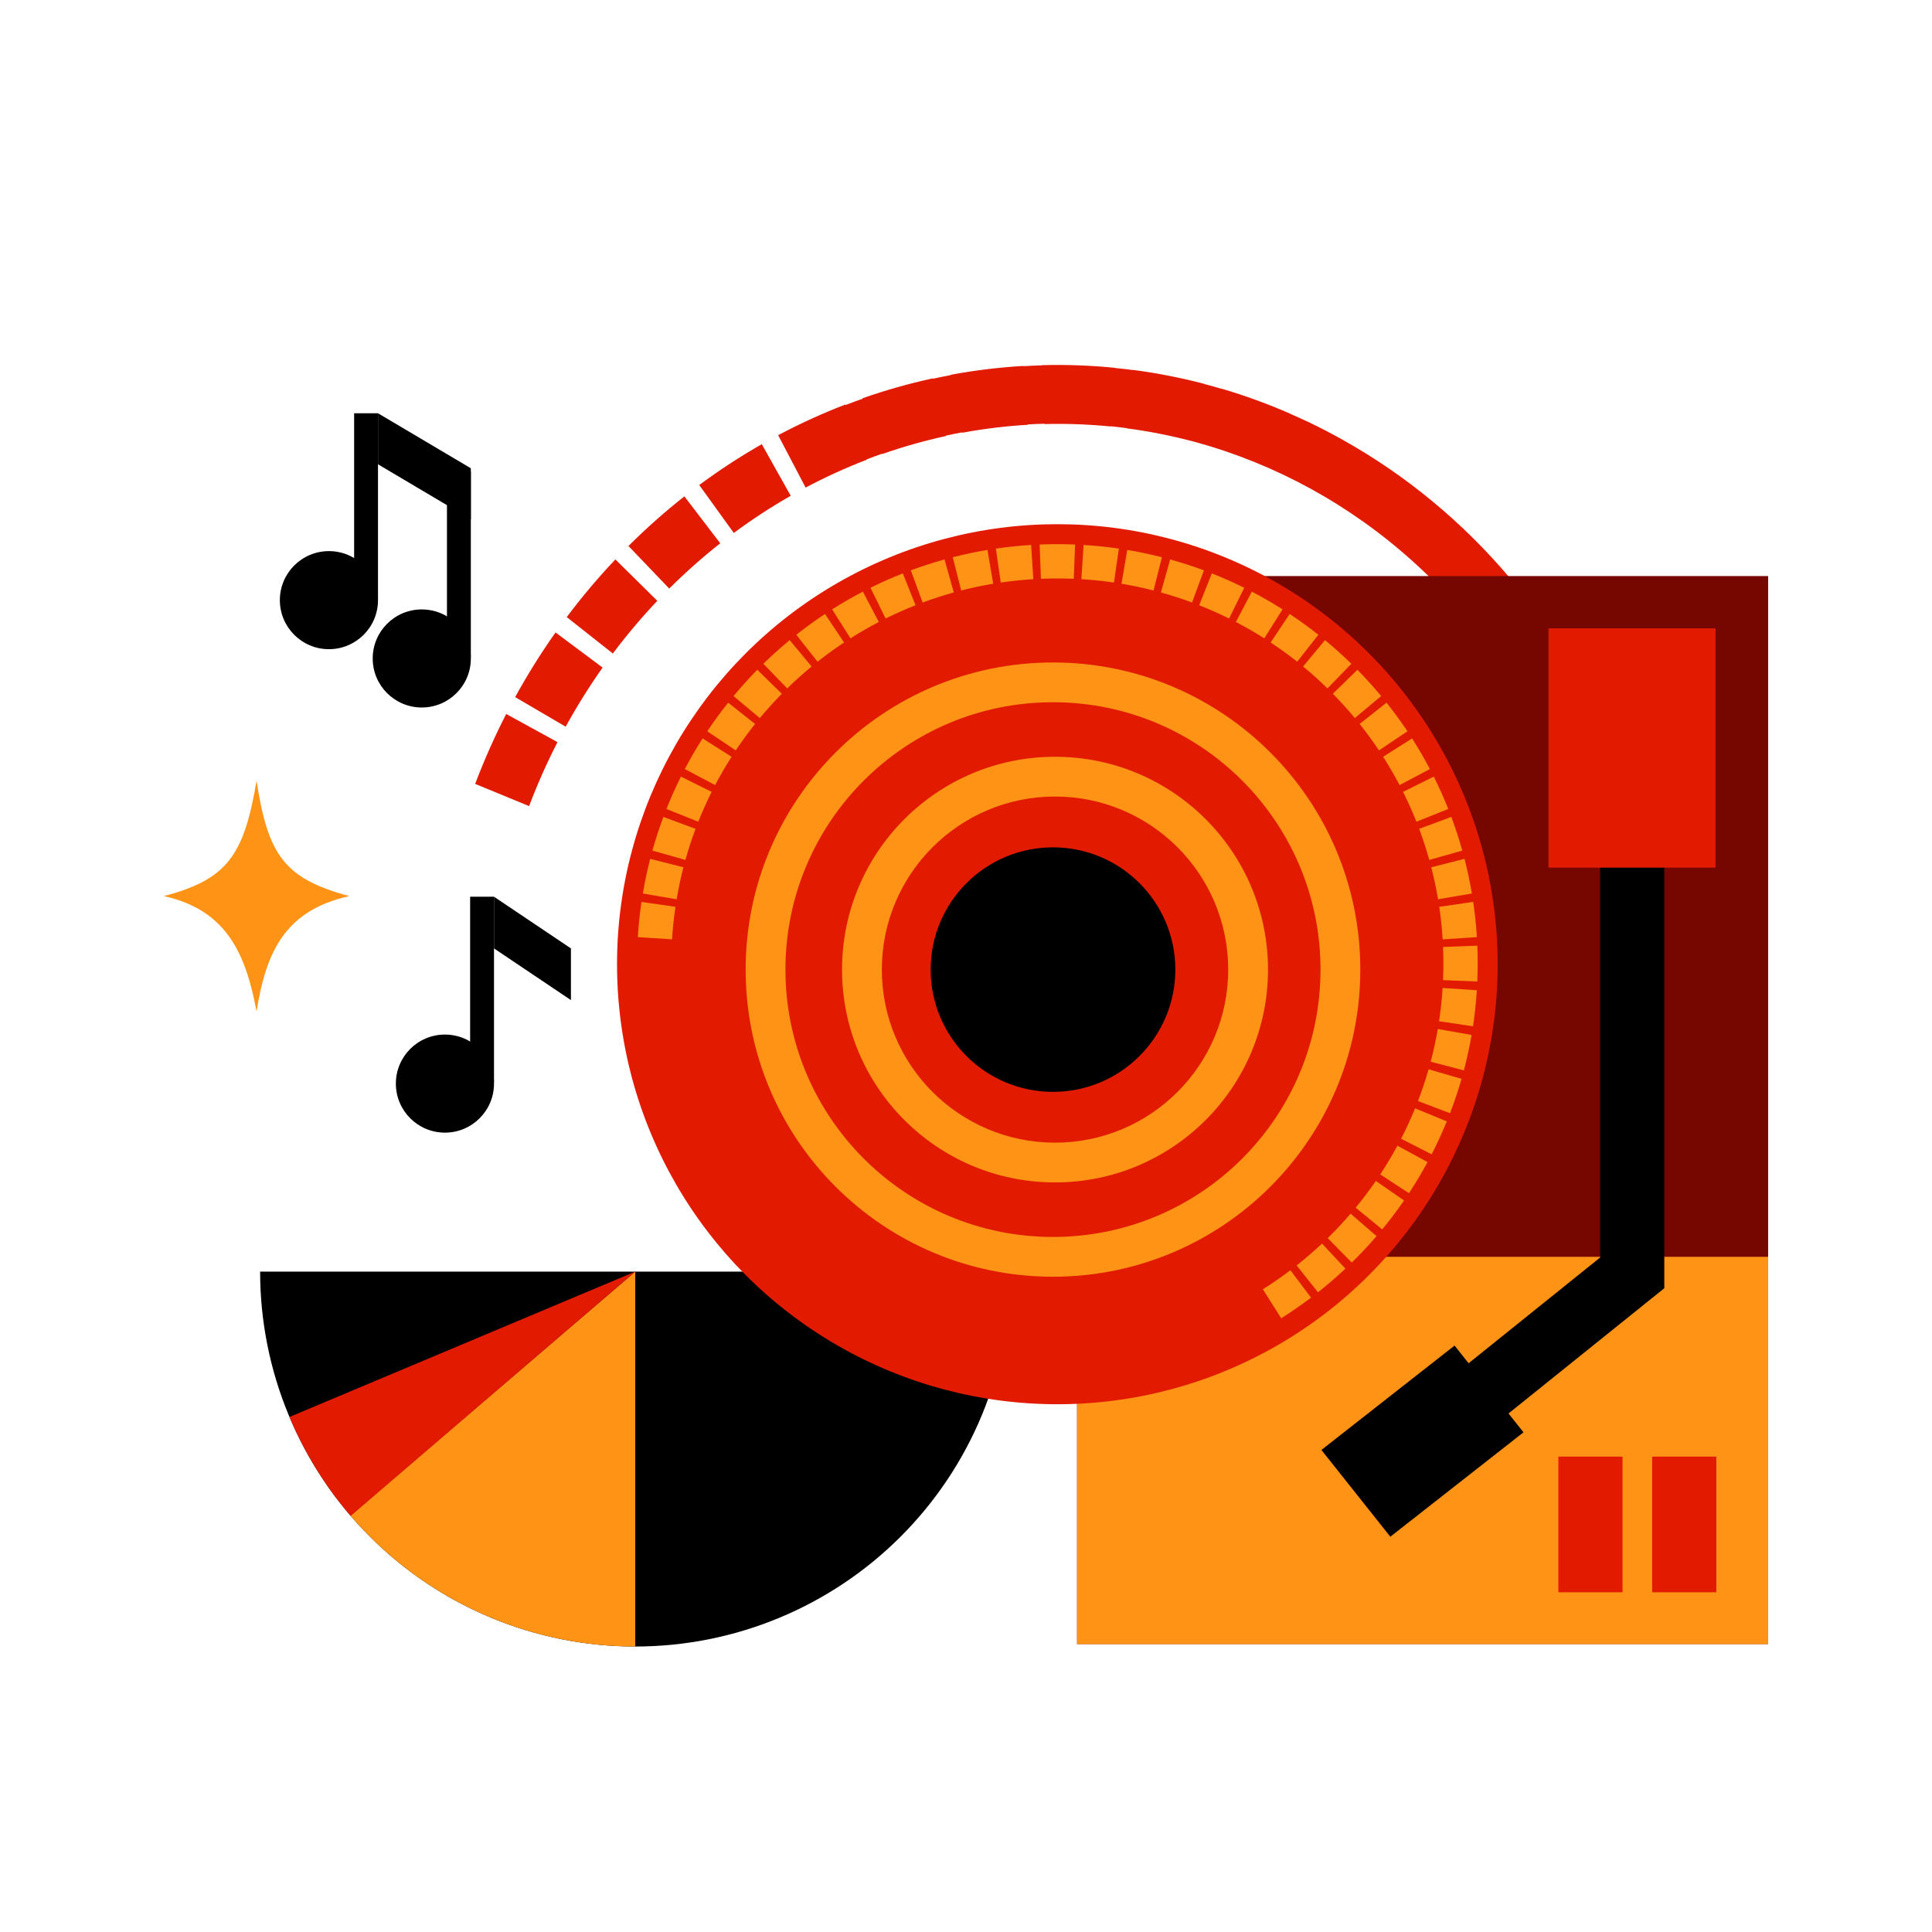
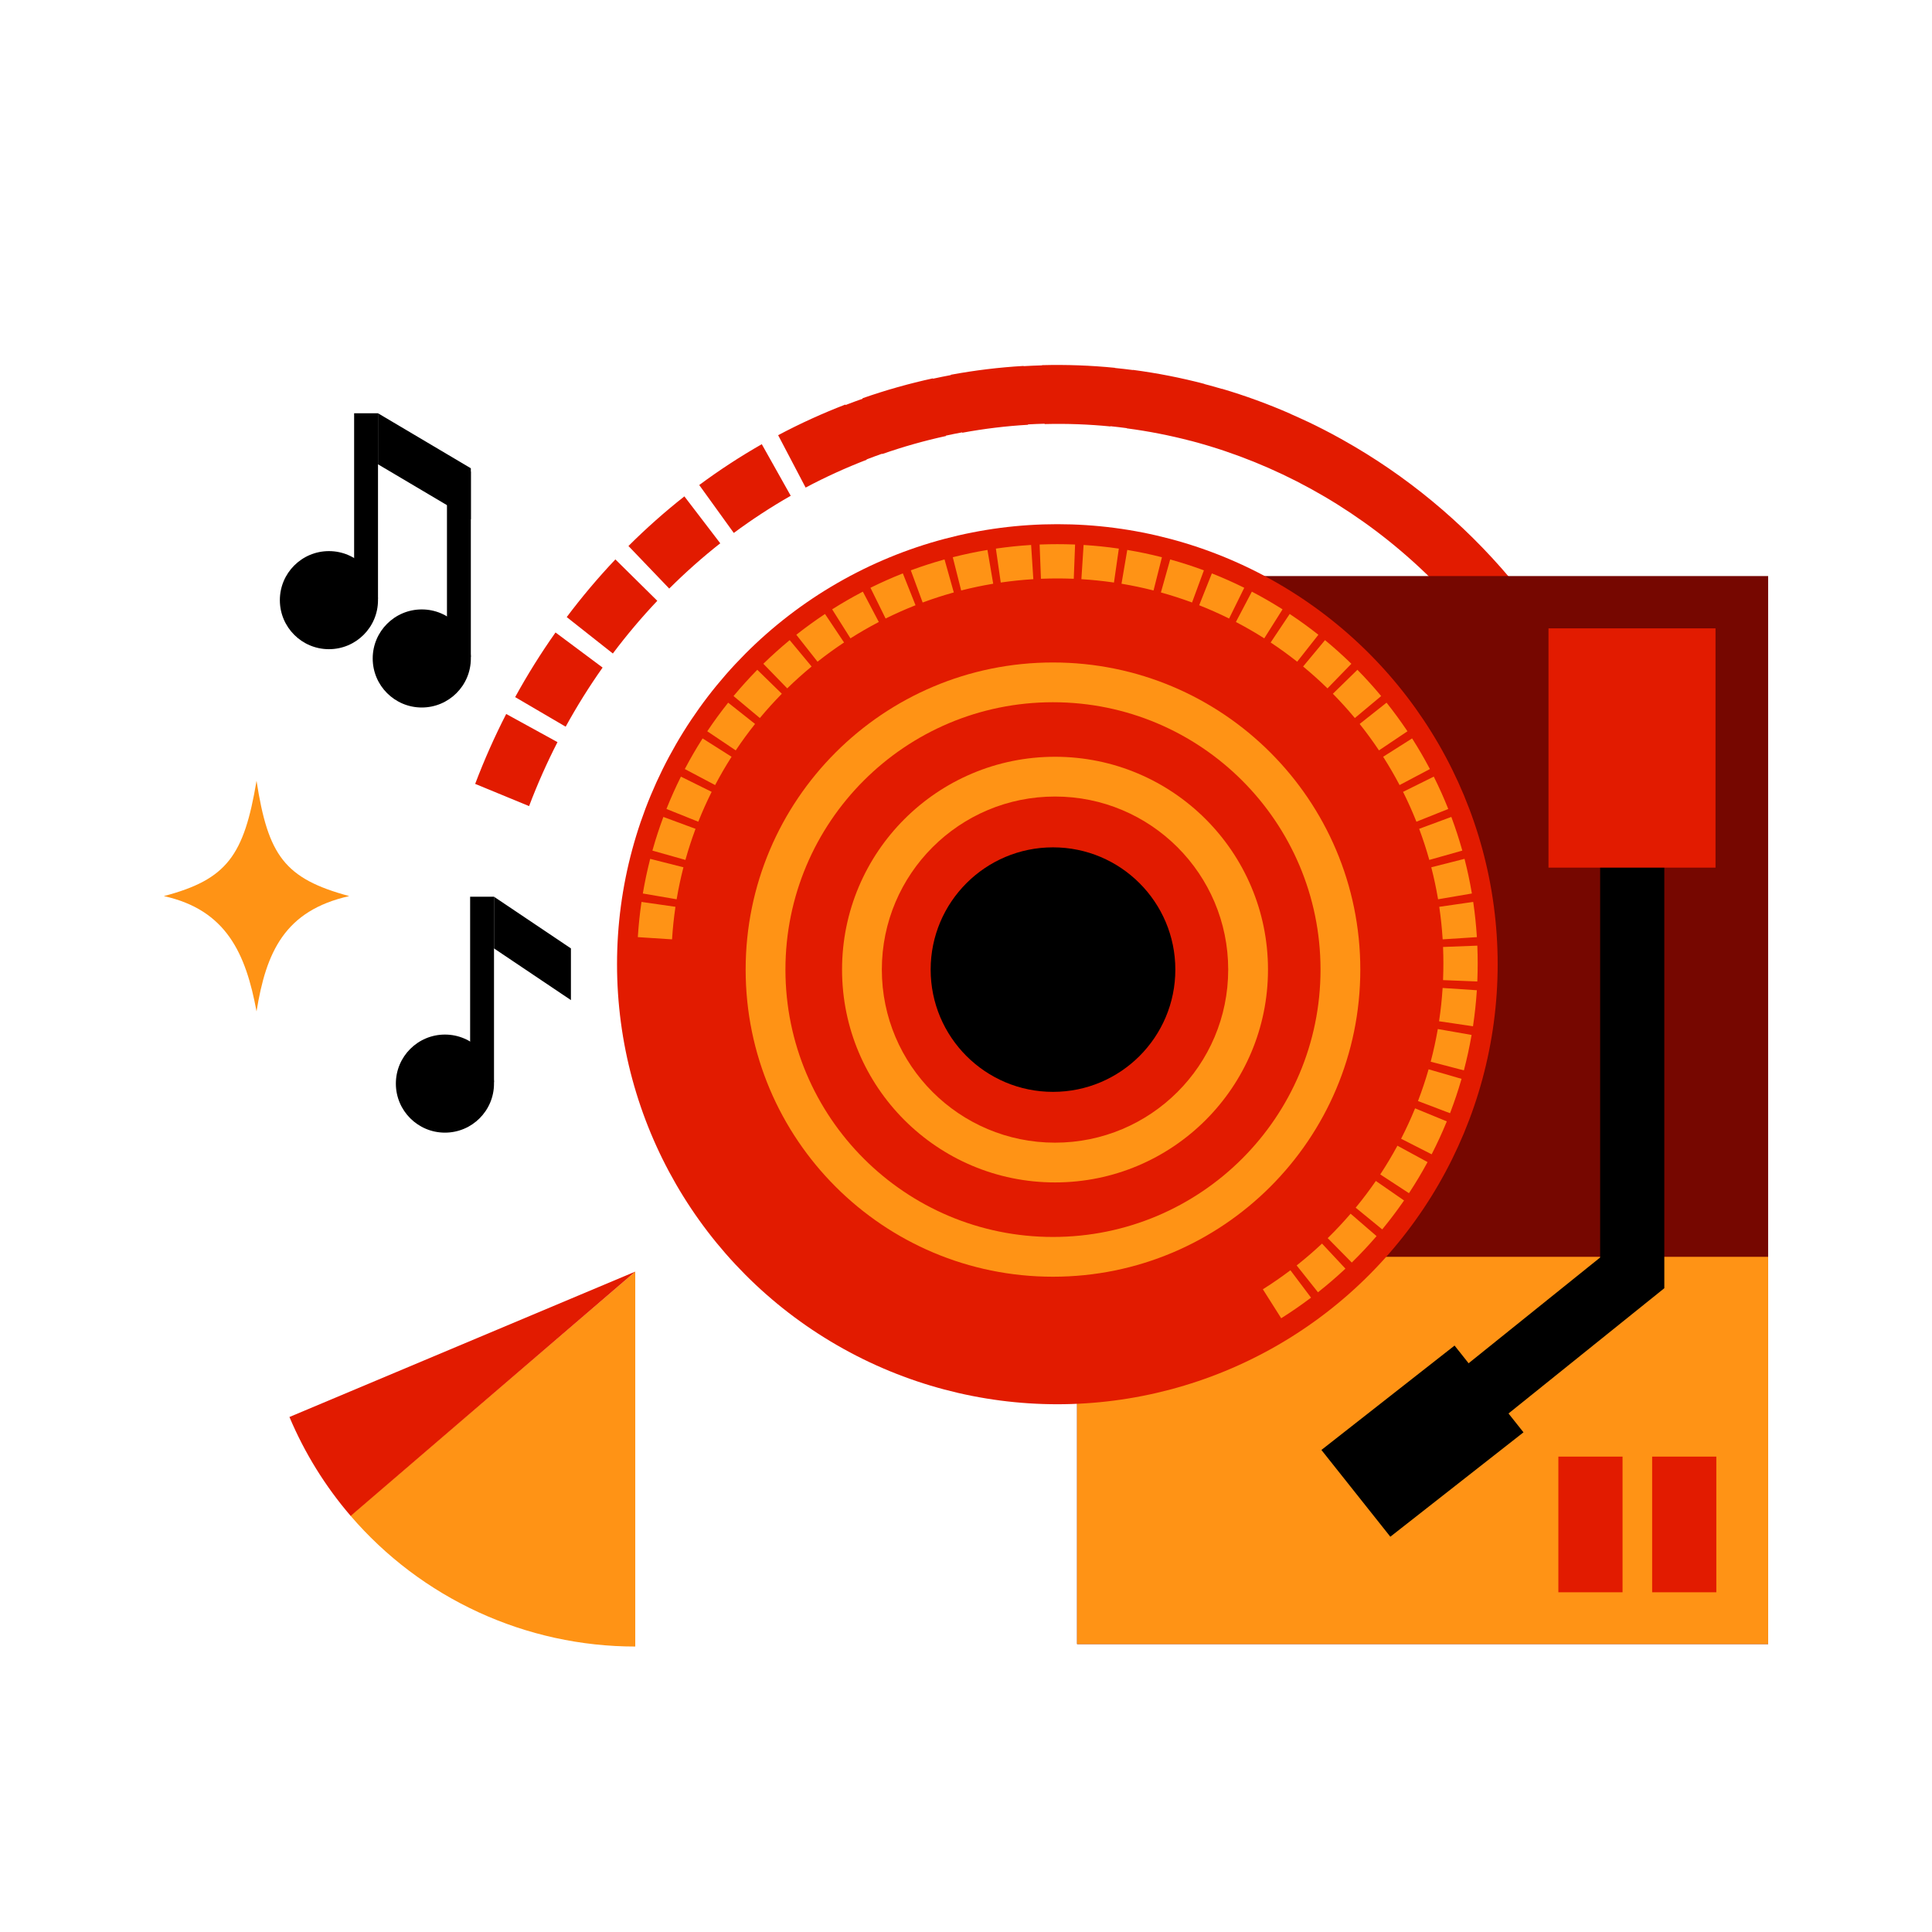
<svg xmlns="http://www.w3.org/2000/svg" width="283" height="283" viewBox="0 0 283 283" fill="none">
-   <path d="M148.009 186.267C148.009 193.479 146.588 200.62 143.826 207.283C141.064 213.946 137.017 220 131.914 225.099C126.811 230.199 120.753 234.244 114.085 237.004C107.418 239.764 100.272 241.184 93.055 241.184C85.839 241.184 78.693 239.764 72.025 237.004C65.358 234.244 59.3 230.199 54.197 225.099C49.094 220 45.046 213.946 42.285 207.283C39.523 200.62 38.102 193.479 38.102 186.267L93.055 186.267H148.009Z" fill="black" />
  <path d="M93.052 241.185C85.125 241.185 77.292 239.471 70.091 236.161C62.889 232.852 56.489 228.024 51.33 222.01L93.052 186.268L93.052 241.185Z" fill="#FF9315" />
  <path d="M51.368 222.052C47.642 217.717 44.616 212.828 42.398 207.561L93.053 186.268L51.368 222.052Z" fill="#E21B00" />
  <path fill-rule="evenodd" clip-rule="evenodd" d="M238.395 179.588C237.334 182.766 236.118 185.882 234.753 188.925C234.788 188.817 234.822 188.709 234.856 188.602L227.481 184.223C228.557 181.749 229.526 179.224 230.383 176.654L238.395 179.588ZM69.603 114.824C70.93 111.319 72.449 107.899 74.149 104.583L81.661 108.707C80.105 111.741 78.716 114.87 77.501 118.078L69.603 114.824ZM240.733 171.475C240.288 173.303 239.793 175.114 239.249 176.908L231.164 174.202C231.662 172.561 232.115 170.904 232.522 169.232C232.927 167.569 233.285 165.898 233.597 164.22L241.908 165.996C241.567 167.831 241.175 169.658 240.733 171.475ZM75.46 102.112C77.254 98.843 79.228 95.681 81.374 92.644L88.269 97.786C86.307 100.563 84.501 103.455 82.86 106.446L75.46 102.112ZM243.514 152.048C243.344 155.788 242.966 159.522 242.383 163.231L234.031 161.691C234.565 158.301 234.909 154.888 235.065 151.471L243.514 152.048ZM83.015 90.39C84.129 88.905 85.286 87.452 86.484 86.033C87.667 84.631 88.887 83.267 90.142 81.942L96.281 88.006C95.136 89.216 94.021 90.462 92.94 91.743C91.845 93.04 90.788 94.368 89.769 95.726L83.015 90.39ZM243.173 137.959C243.526 141.705 243.669 145.47 243.603 149.233L235.146 148.899C235.207 145.463 235.076 142.027 234.754 138.61L243.173 137.959ZM92.056 79.978C94.655 77.388 97.391 74.961 100.249 72.709L105.503 79.582C102.898 81.634 100.402 83.848 98.029 86.213L92.056 79.978ZM242.496 132.432C242.632 133.336 242.756 134.241 242.867 135.148L234.475 136.048C234.379 135.261 234.272 134.475 234.155 133.69L234.101 133.698C233.241 128.006 231.831 122.332 229.837 116.751C220.522 90.676 200.594 72.487 177.246 65.371C177.096 65.326 176.946 65.281 176.796 65.237L176.797 65.236C176.027 65.007 175.255 64.789 174.478 64.584L174.477 64.59C171.379 63.779 168.23 63.161 165.048 62.743L165.051 62.715C164.259 62.609 163.464 62.515 162.667 62.434L162.665 62.468C161.077 62.31 159.482 62.201 157.882 62.142C156.26 62.083 154.638 62.074 153.018 62.117L153.015 62.066C152.206 62.086 151.396 62.119 150.585 62.166L150.589 62.22C147.359 62.407 144.14 62.798 140.949 63.388L140.938 63.331C140.144 63.478 139.35 63.638 138.556 63.811L138.569 63.867C135.418 64.552 132.3 65.433 129.23 66.507L129.212 66.459C128.451 66.726 127.691 67.006 126.932 67.298L126.95 67.344C125.443 67.924 123.949 68.55 122.47 69.223C120.961 69.91 119.473 70.643 118.008 71.421L113.983 63.747C115.595 62.891 117.232 62.084 118.893 61.328C120.521 60.587 122.166 59.897 123.827 59.259L123.854 59.328C124.689 59.007 125.525 58.699 126.363 58.405L126.339 58.337C129.724 57.152 133.165 56.18 136.645 55.424L136.657 55.476C137.533 55.284 138.408 55.106 139.284 54.942L139.275 54.895C142.8 54.242 146.36 53.81 149.936 53.602L149.938 53.635C150.835 53.581 151.731 53.543 152.626 53.518L152.625 53.489C154.419 53.441 156.215 53.45 158.013 53.517C159.786 53.582 161.554 53.703 163.315 53.878L163.313 53.901C164.196 53.989 165.077 54.09 165.956 54.205L165.958 54.183C169.488 54.647 172.981 55.332 176.421 56.233L176.416 56.252C177.278 56.478 178.137 56.717 178.991 56.969L178.996 56.95C182.415 57.962 185.774 59.189 189.057 60.627L189.052 60.638C189.872 60.996 190.687 61.367 191.496 61.75L191.5 61.743C193.115 62.511 194.71 63.331 196.282 64.203C196.442 64.292 196.601 64.381 196.76 64.471C215.067 74.734 229.994 91.783 237.887 113.879C240.069 119.986 241.613 126.195 242.553 132.423L242.496 132.432ZM102.424 71.047C105.363 68.868 108.422 66.871 111.586 65.066L115.827 72.621C112.949 74.263 110.164 76.082 107.486 78.067L102.424 71.047Z" fill="#E21B00" />
  <rect x="157.768" y="84.382" width="101.231" height="156.441" fill="#760700" />
  <rect x="157.768" y="184.099" width="101.231" height="56.724" fill="#FF9315" />
  <ellipse cx="154.881" cy="141.239" rx="64.498" ry="64.455" fill="#E21B00" />
  <ellipse cx="154.243" cy="142.028" rx="17.92" ry="17.908" fill="black" />
  <path fill-rule="evenodd" clip-rule="evenodd" d="M154.24 102.864C132.596 102.864 115.051 120.398 115.051 142.027C115.051 163.656 132.596 181.19 154.24 181.19C175.884 181.19 193.43 163.656 193.43 142.027C193.43 120.398 175.884 102.864 154.24 102.864ZM109.223 142.027C109.223 117.181 129.378 97.04 154.24 97.04C179.103 97.04 199.258 117.181 199.258 142.027C199.258 166.873 179.103 187.014 154.24 187.014C129.378 187.014 109.223 166.873 109.223 142.027Z" fill="#FF9315" />
  <path fill-rule="evenodd" clip-rule="evenodd" d="M154.54 116.676C140.53 116.676 129.172 128.026 129.172 142.027C129.172 156.028 140.53 167.378 154.54 167.378C168.55 167.378 179.908 156.028 179.908 142.027C179.908 128.026 168.55 116.676 154.54 116.676ZM123.344 142.027C123.344 124.81 137.311 110.852 154.54 110.852C171.769 110.852 185.736 124.81 185.736 142.027C185.736 159.245 171.769 173.202 154.54 173.202C137.311 173.202 123.344 159.245 123.344 142.027Z" fill="#FF9315" />
-   <ellipse cx="154.879" cy="141.239" rx="4.274" ry="4.271" fill="black" />
  <ellipse cx="65.174" cy="158.727" rx="7.188" ry="7.183" fill="black" />
  <rect x="68.865" y="131.352" width="3.497" height="27.18" fill="black" />
  <path d="M72.361 138.923L72.361 131.352L83.629 138.923L83.629 146.495L72.361 138.923Z" fill="black" />
  <ellipse cx="48.182" cy="87.91" rx="7.188" ry="7.183" fill="black" />
  <ellipse cx="61.782" cy="96.452" rx="7.188" ry="7.183" fill="black" />
  <rect x="51.873" y="60.535" width="3.497" height="27.18" fill="black" />
  <rect x="65.471" y="69.079" width="3.497" height="27.18" fill="black" />
  <path d="M55.369 68.01L55.369 60.535L68.968 68.592L68.968 76.066L55.369 68.01Z" fill="black" />
  <path d="M51.154 131.26C41.688 133.388 38.98 139.464 37.577 148.15C36.007 139.663 33.149 133.278 24 131.26C33.246 128.831 35.742 125.331 37.577 114.371C39.271 125.338 41.688 128.699 51.154 131.26Z" fill="#FF9315" />
  <path fill-rule="evenodd" clip-rule="evenodd" d="M234.39 184.198V121.957H243.79V188.697L217.994 209.437L212.102 202.118L234.39 184.198Z" fill="black" />
  <path fill-rule="evenodd" clip-rule="evenodd" d="M242.008 233.237L242.008 213.365L251.408 213.365L251.408 233.237L242.008 233.237Z" fill="#E21B00" />
  <rect width="24.782" height="16.231" transform="matrix(0.787 -0.617 0.622 0.783 193.561 212.39)" fill="black" />
  <rect x="226.824" y="127.09" width="35.05" height="24.466" transform="rotate(-90 226.824 127.09)" fill="#E21B00" />
  <path fill-rule="evenodd" clip-rule="evenodd" d="M228.27 233.237L228.27 213.365L237.67 213.365L237.67 233.237L228.27 233.237Z" fill="#E21B00" />
  <path fill-rule="evenodd" clip-rule="evenodd" d="M152.651 84.593C153.391 84.564 154.134 84.55 154.881 84.55C155.628 84.55 156.371 84.564 157.111 84.593L157.291 79.937C156.491 79.906 155.688 79.891 154.881 79.891C154.074 79.891 153.271 79.906 152.472 79.937L152.651 84.593ZM158.594 84.669C160.086 84.765 161.562 84.919 163.02 85.127L163.681 80.515C162.104 80.289 160.507 80.123 158.893 80.019L158.594 84.669ZM146.742 85.127C148.2 84.919 149.677 84.765 151.169 84.669L150.869 80.019C149.256 80.123 147.659 80.289 146.081 80.515L146.742 85.127ZM164.487 85.357C165.957 85.607 167.409 85.914 168.838 86.274L169.979 81.757C168.432 81.366 166.86 81.034 165.269 80.764L164.487 85.357ZM140.924 86.274C142.354 85.914 143.805 85.607 145.276 85.357L144.494 80.764C142.902 81.034 141.331 81.366 139.783 81.757L140.924 86.274ZM170.273 86.656C171.707 87.058 173.118 87.516 174.504 88.025L176.114 83.652C174.614 83.1 173.086 82.606 171.533 82.17L170.273 86.656ZM135.258 88.025C136.644 87.516 138.055 87.058 139.489 86.656L138.23 82.17C136.677 82.606 135.149 83.1 133.649 83.652L135.258 88.025ZM175.891 88.555C177.273 89.105 178.629 89.708 179.956 90.361L182.016 86.181C180.58 85.474 179.112 84.822 177.615 84.226L175.891 88.555ZM129.807 90.361C131.133 89.708 132.489 89.106 133.872 88.555L132.147 84.227C130.651 84.822 129.183 85.474 127.747 86.181L129.807 90.361ZM181.278 91.034C182.594 91.725 183.88 92.466 185.133 93.255L187.619 89.313C186.263 88.46 184.872 87.657 183.447 86.909L181.278 91.034ZM124.63 93.255C125.883 92.466 127.168 91.725 128.485 91.034L126.316 86.909C124.891 87.657 123.499 88.46 122.144 89.314L124.63 93.255ZM186.377 94.062C187.613 94.886 188.815 95.758 189.98 96.674L192.863 93.012C191.603 92.021 190.303 91.078 188.965 90.186L186.377 94.062ZM119.783 96.674C120.948 95.758 122.149 94.886 123.385 94.062L120.797 90.186C119.46 91.078 118.16 92.021 116.899 93.012L119.783 96.674ZM191.134 97.606C192.276 98.553 193.381 99.545 194.445 100.578L197.694 97.236C196.542 96.118 195.347 95.046 194.111 94.02L191.134 97.606ZM115.317 100.578C116.382 99.545 117.486 98.553 118.629 97.606L115.651 94.02C114.415 95.046 113.22 96.118 112.069 97.236L115.317 100.578ZM195.496 101.625C196.533 102.685 197.529 103.786 198.481 104.925L202.059 101.938C201.029 100.706 199.952 99.515 198.83 98.368L195.496 101.625ZM111.282 104.925C112.234 103.786 113.229 102.685 114.266 101.625L110.932 98.368C109.81 99.515 108.733 100.706 107.703 101.938L111.282 104.925ZM199.417 106.075C200.337 107.236 201.213 108.435 202.041 109.667L205.912 107.069C205.015 105.735 204.068 104.439 203.072 103.182L199.417 106.075ZM107.722 109.667C108.55 108.435 109.425 107.236 110.346 106.075L106.691 103.182C105.695 104.439 104.747 105.735 103.851 107.069L107.722 109.667ZM202.852 110.908C203.645 112.158 204.39 113.44 205.085 114.754L209.207 112.575C208.454 111.154 207.647 109.765 206.789 108.412L202.852 110.908ZM104.677 114.754C105.372 113.44 106.118 112.158 106.911 110.908L102.973 108.412C102.115 109.765 101.308 111.154 100.556 112.575L104.677 114.754ZM205.761 116.073C206.418 117.397 207.024 118.75 207.578 120.13L211.906 118.398C211.306 116.903 210.65 115.437 209.939 114.004L205.761 116.073ZM102.185 120.13C102.738 118.75 103.344 117.397 104.001 116.073L99.824 114.004C99.112 115.437 98.456 116.903 97.857 118.398L102.185 120.13ZM208.111 121.514C208.624 122.898 209.084 124.307 209.488 125.739L213.975 124.473C213.537 122.922 213.039 121.395 212.484 119.897L208.111 121.514ZM100.274 125.739C100.679 124.307 101.139 122.898 101.651 121.514L97.279 119.897C96.724 121.395 96.225 122.922 95.787 124.473L100.274 125.739ZM209.873 127.172C210.236 128.6 210.544 130.05 210.796 131.519L215.392 130.732C215.119 129.142 214.785 127.572 214.392 126.025L209.873 127.172ZM98.966 131.519C99.218 130.05 99.527 128.6 99.89 127.172L95.371 126.025C94.978 127.572 94.643 129.142 94.371 130.732L98.966 131.519ZM211.027 132.984C211.237 134.44 211.392 135.915 211.489 137.406L216.141 137.104C216.037 135.491 215.869 133.895 215.642 132.319L211.027 132.984ZM98.274 137.406C98.371 135.915 98.525 134.44 98.735 132.984L94.121 132.319C93.893 133.895 93.726 135.491 93.621 137.104L98.274 137.406ZM211.565 138.887C211.594 139.626 211.609 140.368 211.609 141.115C211.609 141.878 211.593 142.639 211.563 143.395L216.222 143.58C216.255 142.762 216.271 141.94 216.271 141.115C216.271 140.308 216.255 139.505 216.224 138.706L211.565 138.887ZM211.483 144.912C211.381 146.44 211.219 147.951 210.998 149.442L215.611 150.124C215.85 148.509 216.025 146.873 216.135 145.221L211.483 144.912ZM210.756 150.941C210.492 152.446 210.168 153.93 209.787 155.392L214.298 156.567C214.711 154.984 215.062 153.376 215.348 151.746L210.756 150.941ZM209.384 156.855C208.959 158.32 208.476 159.761 207.938 161.175L212.297 162.83C212.879 161.299 213.402 159.739 213.862 158.152L209.384 156.855ZM207.379 162.586C206.799 163.995 206.164 165.375 205.475 166.724L209.629 168.841C210.375 167.38 211.063 165.885 211.691 164.36L207.379 162.586ZM204.767 168.068C204.039 169.405 203.259 170.709 202.428 171.978L206.331 174.528C207.229 173.154 208.074 171.742 208.862 170.295L204.767 168.068ZM201.579 173.238C200.713 174.488 199.797 175.702 198.835 176.876L202.442 179.828C203.483 178.558 204.474 177.244 205.412 175.892L201.579 173.238ZM197.856 178.039C196.861 179.189 195.821 180.298 194.738 181.365L198.011 184.684C199.182 183.53 200.307 182.33 201.383 181.086L197.856 178.039ZM193.641 182.416C192.531 183.453 191.378 184.446 190.187 185.392L193.087 189.04C194.376 188.017 195.622 186.943 196.824 185.821L193.641 182.416ZM188.984 186.321C187.77 187.232 186.519 188.097 185.232 188.911L187.727 192.847C189.119 191.967 190.473 191.031 191.786 190.045L188.984 186.321Z" fill="#FF9315" />
  <path fill-rule="evenodd" clip-rule="evenodd" d="M152.66 80.11L152.826 84.405C153.508 84.381 154.194 84.369 154.882 84.369C155.57 84.369 156.256 84.381 156.938 84.405L157.104 80.11C156.366 80.084 155.626 80.071 154.882 80.071C154.138 80.071 153.398 80.084 152.66 80.11ZM152.466 79.756C153.267 79.725 154.073 79.71 154.882 79.71C155.691 79.71 156.497 79.725 157.298 79.756L157.479 79.763L157.285 84.78L157.105 84.773C156.367 84.745 155.626 84.73 154.882 84.73C154.137 84.73 153.396 84.745 152.659 84.773L152.478 84.78L152.285 79.763L152.466 79.756ZM158.725 79.827L158.906 79.839C160.524 79.943 162.125 80.109 163.708 80.336L163.887 80.362L163.174 85.332L162.995 85.306C161.542 85.098 160.07 84.945 158.583 84.849L158.402 84.837L158.725 79.827ZM151.039 79.827L151.362 84.837L151.181 84.849C149.694 84.945 148.222 85.098 146.769 85.306L146.59 85.332L145.877 80.362L146.056 80.336C147.638 80.109 149.24 79.943 150.858 79.839L151.039 79.827ZM159.063 80.211L158.786 84.5C160.161 84.593 161.522 84.734 162.867 84.923L163.477 80.668C162.021 80.464 160.549 80.311 159.063 80.211ZM146.286 80.668L146.896 84.923C148.242 84.734 149.603 84.593 150.978 84.5L150.701 80.211C149.215 80.311 147.742 80.464 146.286 80.668ZM165.121 80.555L165.299 80.585C166.896 80.857 168.472 81.189 170.024 81.581L170.2 81.625L168.97 86.493L168.795 86.449C167.37 86.09 165.923 85.784 164.457 85.535L164.279 85.504L165.121 80.555ZM144.642 80.555L145.485 85.504L145.307 85.535C143.841 85.784 142.394 86.09 140.969 86.449L140.794 86.493L139.564 81.625L139.739 81.581C141.292 81.189 142.868 80.857 144.464 80.585L144.642 80.555ZM165.417 80.972L164.696 85.209C166.05 85.444 167.388 85.726 168.708 86.055L169.761 81.887C168.332 81.531 166.883 81.226 165.417 80.972ZM140.003 81.887L141.056 86.055C142.375 85.726 143.714 85.444 145.068 85.209L144.347 80.972C142.88 81.226 141.432 81.531 140.003 81.887ZM171.408 81.947L171.582 81.996C173.14 82.433 174.672 82.929 176.177 83.482L176.347 83.544L174.612 88.256L174.442 88.194C173.061 87.686 171.655 87.231 170.225 86.83L170.051 86.781L171.408 81.947ZM138.355 81.947L139.713 86.781L139.539 86.83C138.109 87.231 136.703 87.686 135.321 88.194L135.152 88.256L133.417 83.544L133.587 83.482C135.092 82.929 136.624 82.433 138.181 81.996L138.355 81.947ZM171.659 82.393L170.497 86.531C171.817 86.906 173.118 87.327 174.397 87.793L175.882 83.759C174.497 83.254 173.089 82.798 171.659 82.393ZM133.881 83.759L135.366 87.793C136.646 87.327 137.947 86.906 139.267 86.531L138.105 82.393C136.675 82.798 135.267 83.254 133.881 83.759ZM177.515 83.991L177.682 84.058C179.184 84.655 180.656 85.31 182.096 86.019L182.258 86.098L180.039 90.603L179.876 90.523C178.554 89.872 177.202 89.271 175.824 88.723L175.656 88.656L177.515 83.991ZM132.249 83.991L134.107 88.656L133.939 88.723C132.561 89.271 131.21 89.872 129.887 90.523L129.725 90.603L127.505 86.098L127.668 86.019C129.108 85.31 130.58 84.655 132.081 84.058L132.249 83.991ZM177.717 84.461L176.126 88.454C177.399 88.965 178.649 89.521 179.874 90.119L181.774 86.263C180.448 85.615 179.095 85.014 177.717 84.461ZM127.99 86.263L129.89 90.119C131.115 89.521 132.365 88.965 133.638 88.454L132.047 84.461C130.669 85.014 129.316 85.615 127.99 86.263ZM183.372 86.665L183.532 86.749C184.961 87.499 186.356 88.304 187.716 89.16L187.869 89.256L185.19 93.504L185.037 93.408C183.788 92.621 182.506 91.882 181.194 91.193L181.034 91.109L183.372 86.665ZM126.392 86.665L128.729 91.109L128.569 91.193C127.257 91.882 125.976 92.621 124.727 93.408L124.574 93.504L121.895 89.257L122.048 89.16C123.408 88.304 124.803 87.499 126.232 86.749L126.392 86.665ZM183.523 87.153L181.523 90.957C182.734 91.599 183.919 92.282 185.077 93.006L187.37 89.37C186.117 88.586 184.835 87.846 183.523 87.153ZM122.394 89.37L124.687 93.006C125.845 92.282 127.03 91.599 128.241 90.957L126.24 87.153C124.929 87.846 123.646 88.586 122.394 89.37ZM188.916 89.935L189.066 90.036C190.407 90.93 191.712 91.876 192.975 92.87L193.118 92.981L190.011 96.927L189.869 96.815C188.707 95.902 187.509 95.033 186.277 94.212L186.127 94.111L188.916 89.935ZM120.848 89.935L123.637 94.111L123.486 94.212C122.254 95.033 121.056 95.902 119.895 96.815L119.753 96.927L116.646 92.981L116.788 92.87C118.052 91.876 119.356 90.93 120.698 90.036L120.848 89.935ZM189.016 90.437L186.628 94.012C187.765 94.775 188.873 95.579 189.95 96.42L192.61 93.042C191.445 92.132 190.246 91.263 189.016 90.437ZM117.154 93.042L119.814 96.42C120.891 95.579 121.999 94.775 123.136 94.012L120.748 90.437C119.518 91.263 118.319 92.132 117.154 93.042ZM194.088 93.766L194.227 93.881C195.467 94.909 196.666 95.985 197.82 97.105L197.95 97.231L194.45 100.833L194.32 100.707C193.259 99.677 192.158 98.689 191.019 97.744L190.88 97.629L194.088 93.766ZM115.675 93.766L118.884 97.629L118.745 97.744C117.606 98.689 116.505 99.677 115.444 100.707L115.314 100.833L111.814 97.231L111.944 97.105C113.098 95.985 114.297 94.909 115.536 93.881L115.675 93.766ZM194.135 94.274L191.389 97.582C192.439 98.459 193.458 99.373 194.442 100.322L197.438 97.239C196.374 96.212 195.272 95.223 194.135 94.274ZM112.325 97.239L115.322 100.322C116.306 99.373 117.325 98.459 118.375 97.582L115.628 94.275C114.492 95.223 113.39 96.212 112.325 97.239ZM198.834 98.112L198.96 98.241C200.086 99.392 201.166 100.586 202.198 101.821L202.314 101.96L198.458 105.179L198.342 105.04C197.394 103.905 196.401 102.808 195.367 101.751L195.241 101.621L198.834 98.112ZM110.93 98.112L114.523 101.621L114.396 101.751C113.362 102.808 112.37 103.905 111.421 105.04L111.305 105.179L107.449 101.96L107.565 101.821C108.598 100.586 109.678 99.392 110.803 98.241L110.93 98.112ZM195.752 101.627C196.705 102.608 197.623 103.623 198.504 104.67L201.805 101.915C200.852 100.782 199.859 99.684 198.828 98.623L195.752 101.627ZM110.936 98.623C109.905 99.684 108.911 100.782 107.959 101.915L111.26 104.67C112.141 103.623 113.059 102.608 114.012 101.627L110.936 98.623ZM203.102 102.928L203.214 103.07C204.213 104.33 205.163 105.63 206.062 106.968L206.163 107.118L201.992 109.917L201.891 109.767C201.066 108.539 200.193 107.344 199.276 106.187L199.163 106.045L203.102 102.928ZM106.662 102.928L110.6 106.045L110.488 106.187C109.571 107.344 108.698 108.539 107.872 109.767L107.771 109.917L103.601 107.118L103.702 106.968C104.601 105.63 105.551 104.33 106.55 103.07L106.662 102.928ZM199.671 106.104C200.516 107.178 201.323 108.282 202.091 109.416L205.661 107.02C204.831 105.792 203.958 104.597 203.043 103.436L199.671 106.104ZM106.721 103.436C105.806 104.597 104.933 105.792 104.103 107.02L107.673 109.416C108.44 108.282 109.248 107.178 110.093 106.104L106.721 103.436ZM206.845 108.163L206.942 108.315C207.803 109.672 208.613 111.064 209.367 112.49L209.452 112.65L205.011 114.997L204.926 114.838C204.233 113.529 203.49 112.25 202.7 111.004L202.603 110.852L206.845 108.163ZM102.918 108.163L107.161 110.852L107.064 111.004C106.273 112.25 105.531 113.529 104.838 114.838L104.753 114.997L100.312 112.65L100.397 112.49C101.151 111.064 101.96 109.672 102.821 108.315L102.918 108.163ZM203.102 110.964C203.829 112.118 204.516 113.301 205.161 114.509L208.963 112.5C208.265 111.191 207.521 109.911 206.734 108.661L203.102 110.964ZM103.03 108.661C102.242 109.911 101.498 111.191 100.801 112.5L104.603 114.509C105.247 113.301 105.935 112.118 106.662 110.964L103.03 108.661ZM210.021 113.761L210.101 113.923C210.815 115.361 211.473 116.831 212.074 118.33L212.141 118.498L207.478 120.365L207.41 120.197C206.859 118.821 206.255 117.473 205.6 116.153L205.52 115.991L210.021 113.761ZM99.743 113.761L104.244 115.991L104.164 116.153C103.509 117.473 102.905 118.822 102.353 120.197L102.286 120.365L97.623 118.498L97.69 118.33C98.291 116.831 98.949 115.361 99.662 113.923L99.743 113.761ZM206.004 116.154C206.606 117.377 207.164 118.625 207.678 119.895L211.671 118.297C211.115 116.921 210.509 115.57 209.858 114.245L206.004 116.154ZM99.906 114.246C99.254 115.57 98.649 116.921 98.093 118.297L102.085 119.895C102.599 118.625 103.158 117.377 103.76 116.154L99.906 114.246ZM212.591 119.664L212.654 119.833C213.211 121.337 213.71 122.867 214.15 124.423L214.199 124.597L209.364 125.962L209.315 125.788C208.912 124.36 208.453 122.956 207.942 121.577L207.88 121.407L212.591 119.664ZM97.173 119.664L101.884 121.407L101.821 121.577C101.311 122.956 100.852 124.36 100.449 125.788L100.4 125.962L95.565 124.597L95.614 124.423C96.053 122.867 96.553 121.337 97.11 119.833L97.173 119.664ZM208.344 121.621C208.812 122.898 209.236 124.197 209.614 125.516L213.753 124.348C213.344 122.919 212.885 121.512 212.377 120.128L208.344 121.621ZM97.386 120.128C96.879 121.512 96.419 122.919 96.011 124.348L100.15 125.516C100.527 124.197 100.951 122.898 101.42 121.621L97.386 120.128ZM214.523 125.805L214.568 125.98C214.962 127.531 215.297 129.106 215.57 130.701L215.601 130.879L210.649 131.727L210.618 131.549C210.368 130.084 210.06 128.639 209.698 127.216L209.654 127.041L214.523 125.805ZM95.241 125.805L100.11 127.041L100.066 127.216C99.704 128.639 99.396 130.084 99.145 131.549L99.115 131.727L94.163 130.879L94.193 130.701C94.467 129.106 94.802 127.531 95.196 125.98L95.241 125.805ZM210.093 127.302C210.423 128.62 210.708 129.957 210.944 131.31L215.183 130.584C214.928 129.119 214.62 127.672 214.262 126.244L210.093 127.302ZM95.502 126.244C95.144 127.672 94.836 129.119 94.581 130.584L98.82 131.31C99.056 129.957 99.34 128.62 99.671 127.302L95.502 126.244ZM215.796 132.113L215.821 132.292C216.05 133.874 216.217 135.475 216.322 137.092L216.334 137.272L211.321 137.597L211.309 137.417C211.212 135.931 211.058 134.461 210.849 133.009L210.823 132.83L215.796 132.113ZM93.968 132.113L98.941 132.83L98.915 133.009C98.705 134.461 98.551 135.931 98.455 137.417L98.443 137.597L93.43 137.272L93.441 137.092C93.546 135.475 93.714 133.874 93.942 132.292L93.968 132.113ZM211.232 133.136C211.422 134.48 211.564 135.84 211.658 137.213L215.95 136.935C215.849 135.449 215.695 133.978 215.489 132.523L211.232 133.136ZM94.275 132.523C94.069 133.978 93.915 135.449 93.814 136.935L98.106 137.213C98.2 135.84 98.342 134.48 98.532 133.136L94.275 132.523ZM216.399 138.518L216.406 138.699C216.437 139.5 216.452 140.305 216.452 141.114C216.452 141.942 216.436 142.766 216.403 143.586L216.396 143.767L211.376 143.568L211.383 143.387C211.413 142.633 211.428 141.875 211.428 141.114C211.428 140.37 211.414 139.63 211.385 138.893L211.378 138.713L216.399 138.518ZM211.753 139.06C211.778 139.741 211.79 140.426 211.79 141.114C211.79 141.819 211.777 142.522 211.751 143.221L216.049 143.391C216.077 142.636 216.091 141.876 216.091 141.114C216.091 140.371 216.078 139.63 216.051 138.893L211.753 139.06ZM211.315 144.719L216.328 145.052L216.316 145.232C216.206 146.89 216.03 148.53 215.79 150.15L215.764 150.328L210.794 149.594L210.82 149.416C211.04 147.929 211.202 146.422 211.303 144.899L211.315 144.719ZM211.652 145.104C211.553 146.514 211.404 147.91 211.204 149.29L215.459 149.918C215.675 148.425 215.837 146.914 215.943 145.388L211.652 145.104ZM210.61 150.731L215.558 151.599L215.527 151.777C215.24 153.412 214.888 155.024 214.474 156.612L214.428 156.787L209.567 155.521L209.612 155.346C209.992 153.889 210.315 152.409 210.579 150.909L210.61 150.731ZM210.903 151.149C210.655 152.538 210.355 153.91 210.008 155.262L214.17 156.346C214.547 154.882 214.871 153.396 215.139 151.892L210.903 151.149ZM209.261 156.631L214.087 158.028L214.036 158.202C213.575 159.794 213.05 161.359 212.466 162.894L212.402 163.063L207.706 161.279L207.77 161.11C208.306 159.701 208.787 158.265 209.211 156.805L209.261 156.631ZM209.507 157.079C209.111 158.43 208.665 159.761 208.172 161.069L212.192 162.597C212.726 161.18 213.209 159.739 213.638 158.275L209.507 157.079ZM207.282 162.35L211.928 164.261L211.859 164.428C211.229 165.958 210.538 167.457 209.791 168.922L209.709 169.083L205.233 166.803L205.315 166.642C206.001 165.297 206.635 163.921 207.213 162.517L207.282 162.35ZM207.478 162.821C206.938 164.121 206.351 165.396 205.719 166.645L209.551 168.597C210.235 167.245 210.871 165.864 211.455 164.457L207.478 162.821ZM204.695 167.822L209.108 170.222L209.022 170.381C208.231 171.833 207.384 173.248 206.483 174.626L206.384 174.777L202.179 172.03L202.278 171.879C203.105 170.614 203.883 169.313 204.609 167.981L204.695 167.822ZM204.84 168.312C204.163 169.545 203.442 170.75 202.679 171.925L206.279 174.277C207.105 173.005 207.886 171.701 208.618 170.367L204.84 168.312ZM201.534 172.986L205.664 175.845L205.561 175.994C204.621 177.351 203.627 178.668 202.583 179.942L202.468 180.082L198.581 176.901L198.695 176.762C199.655 175.591 200.568 174.381 201.431 173.135L201.534 172.986ZM201.625 173.489C200.821 174.641 199.975 175.762 199.089 176.85L202.417 179.573C203.376 178.397 204.291 177.184 205.161 175.937L201.625 173.489ZM197.838 177.784L201.639 181.067L201.521 181.204C200.442 182.451 199.313 183.655 198.138 184.812L198.009 184.939L194.483 181.362L194.612 181.235C195.692 180.172 196.728 179.067 197.72 177.92L197.838 177.784ZM197.875 178.293C196.953 179.352 195.992 180.377 194.994 181.366L198.013 184.427C199.092 183.359 200.131 182.25 201.129 181.104L197.875 178.293ZM193.65 182.161L197.08 185.83L196.948 185.953C195.743 187.078 194.493 188.155 193.2 189.181L193.059 189.293L189.934 185.362L190.075 185.25C191.263 184.307 192.411 183.317 193.518 182.284L193.65 182.161ZM190.441 185.42L193.117 188.785C194.304 187.837 195.456 186.845 196.569 185.812L193.633 182.671C192.604 183.626 191.539 184.543 190.441 185.42ZM189.021 186.067L192.04 190.08L191.895 190.189C190.578 191.178 189.22 192.116 187.824 193L187.671 193.096L184.984 188.854L185.136 188.758C186.419 187.946 187.666 187.085 188.876 186.176L189.021 186.067ZM185.482 188.966L187.783 192.597C189.067 191.78 190.317 190.916 191.533 190.008L188.949 186.573C187.825 187.412 186.668 188.21 185.482 188.966Z" fill="#FF9315" />
</svg>